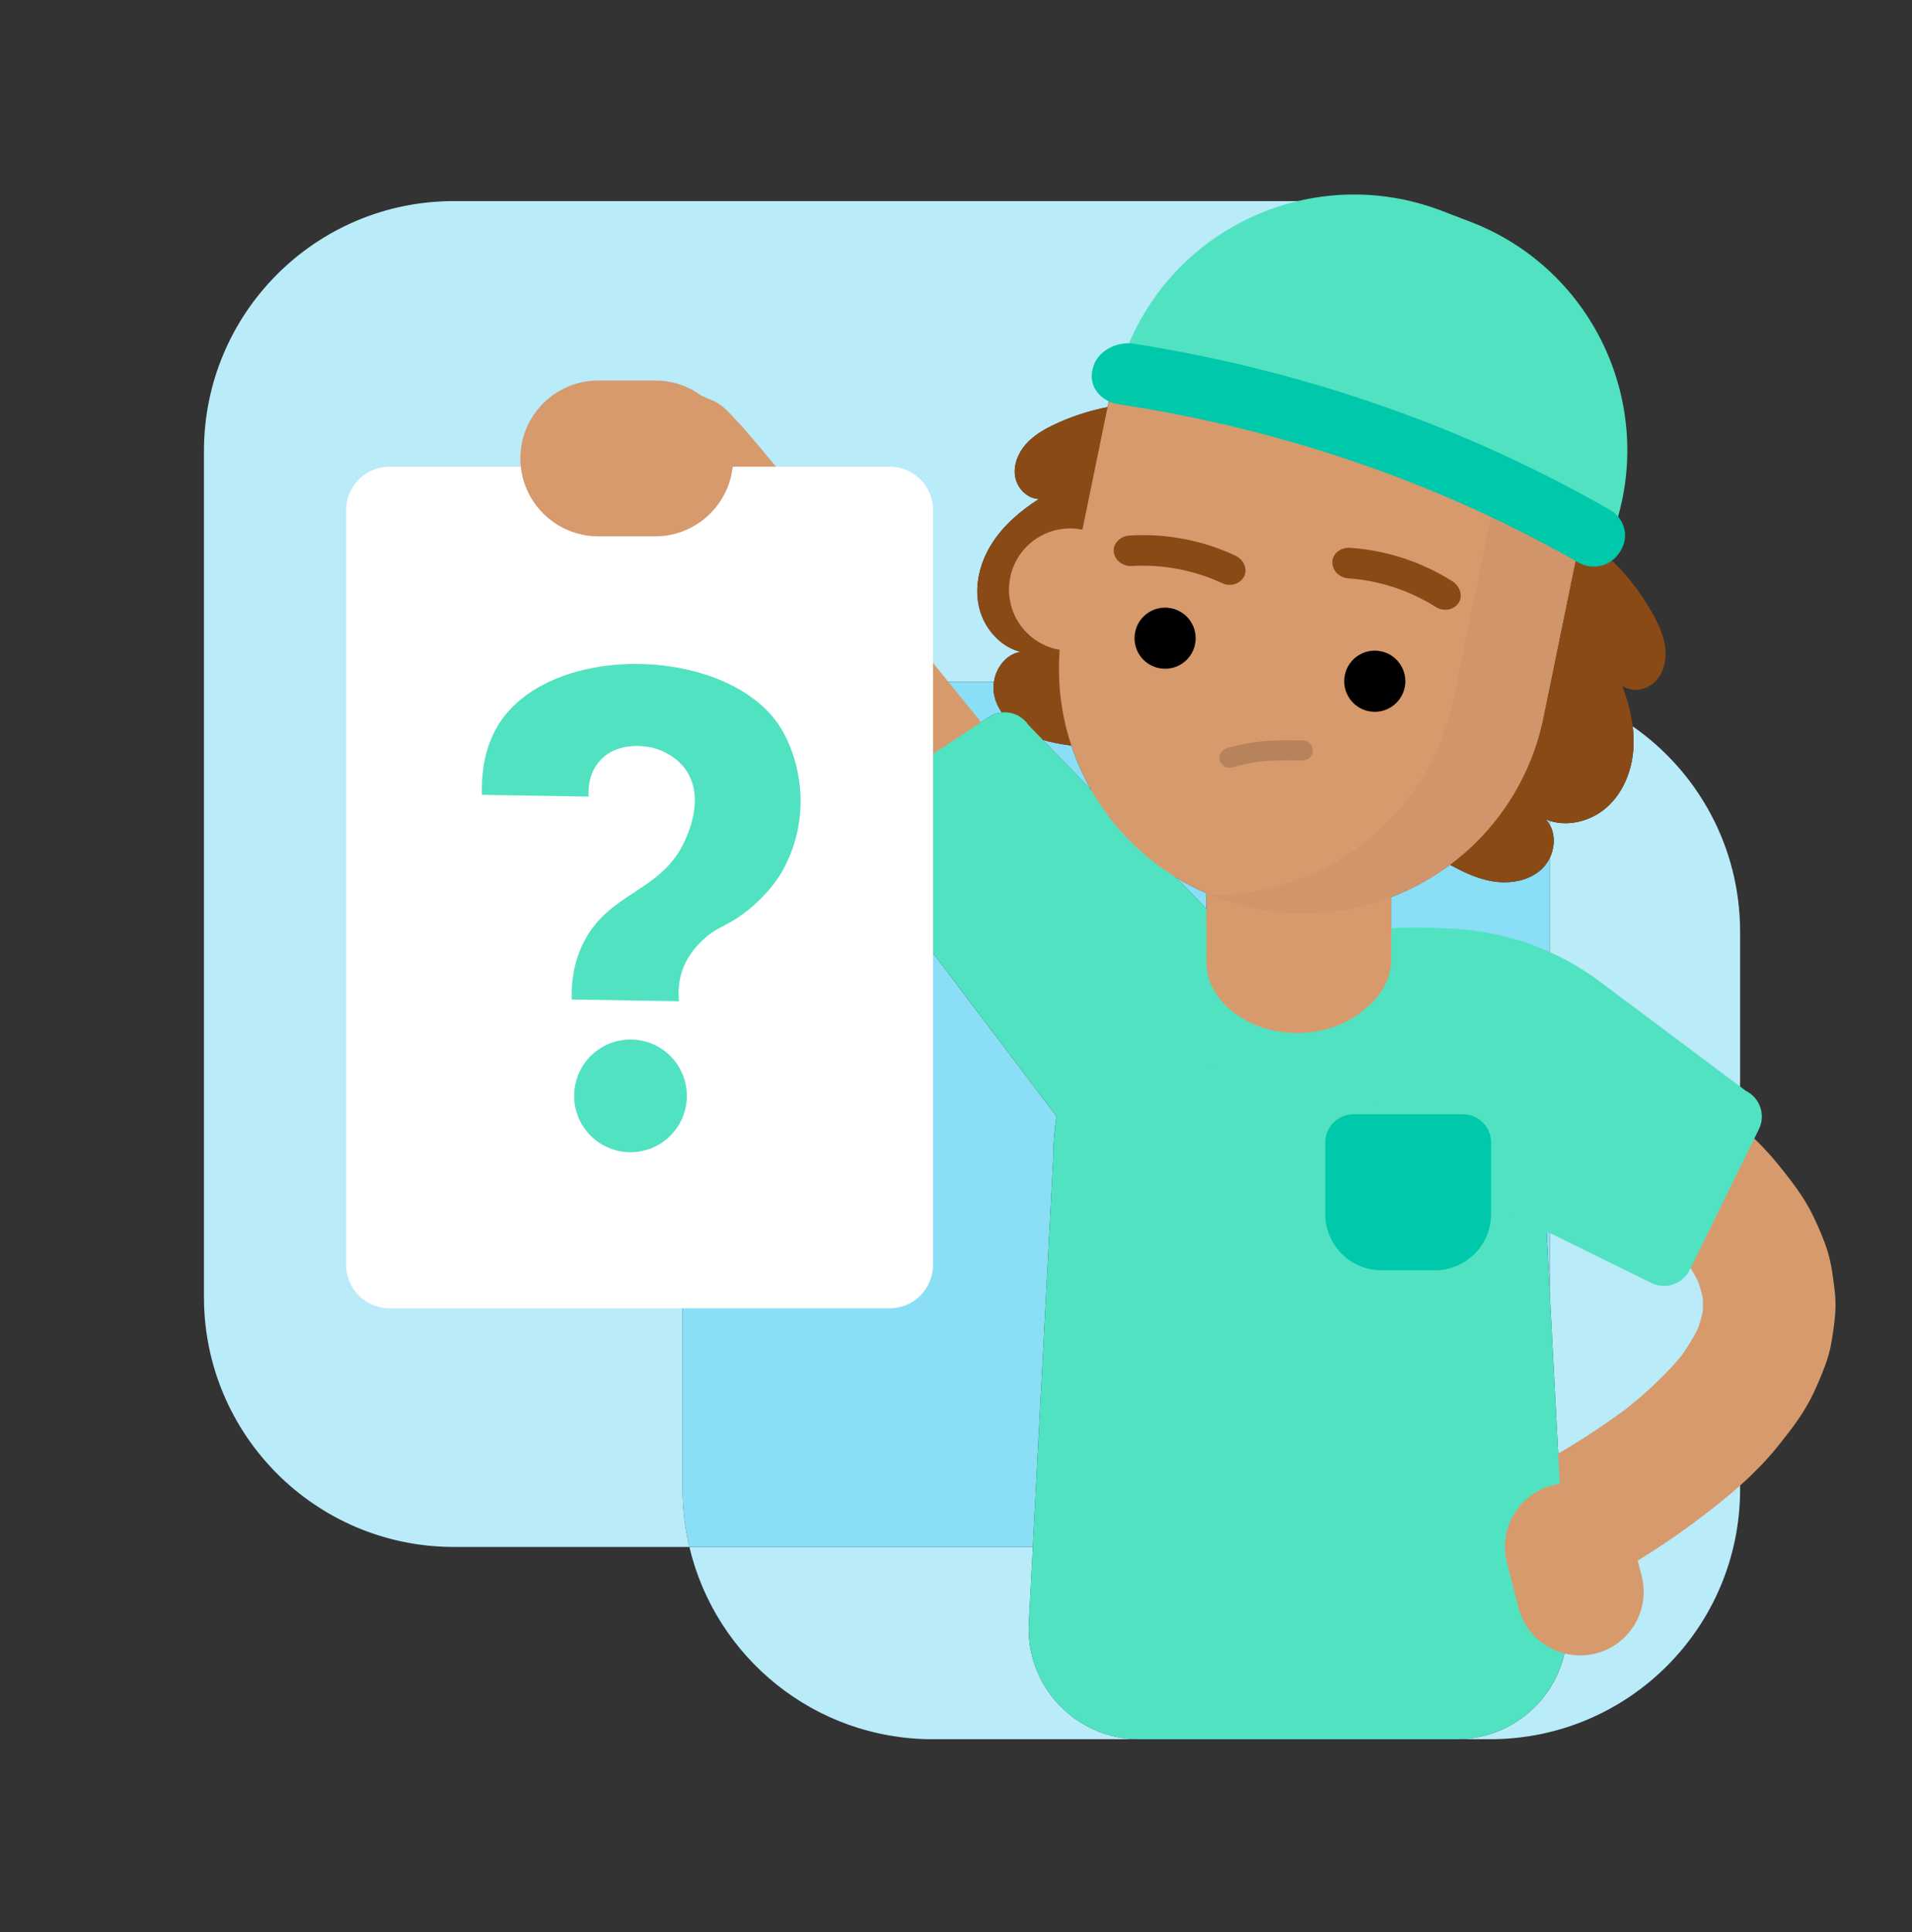
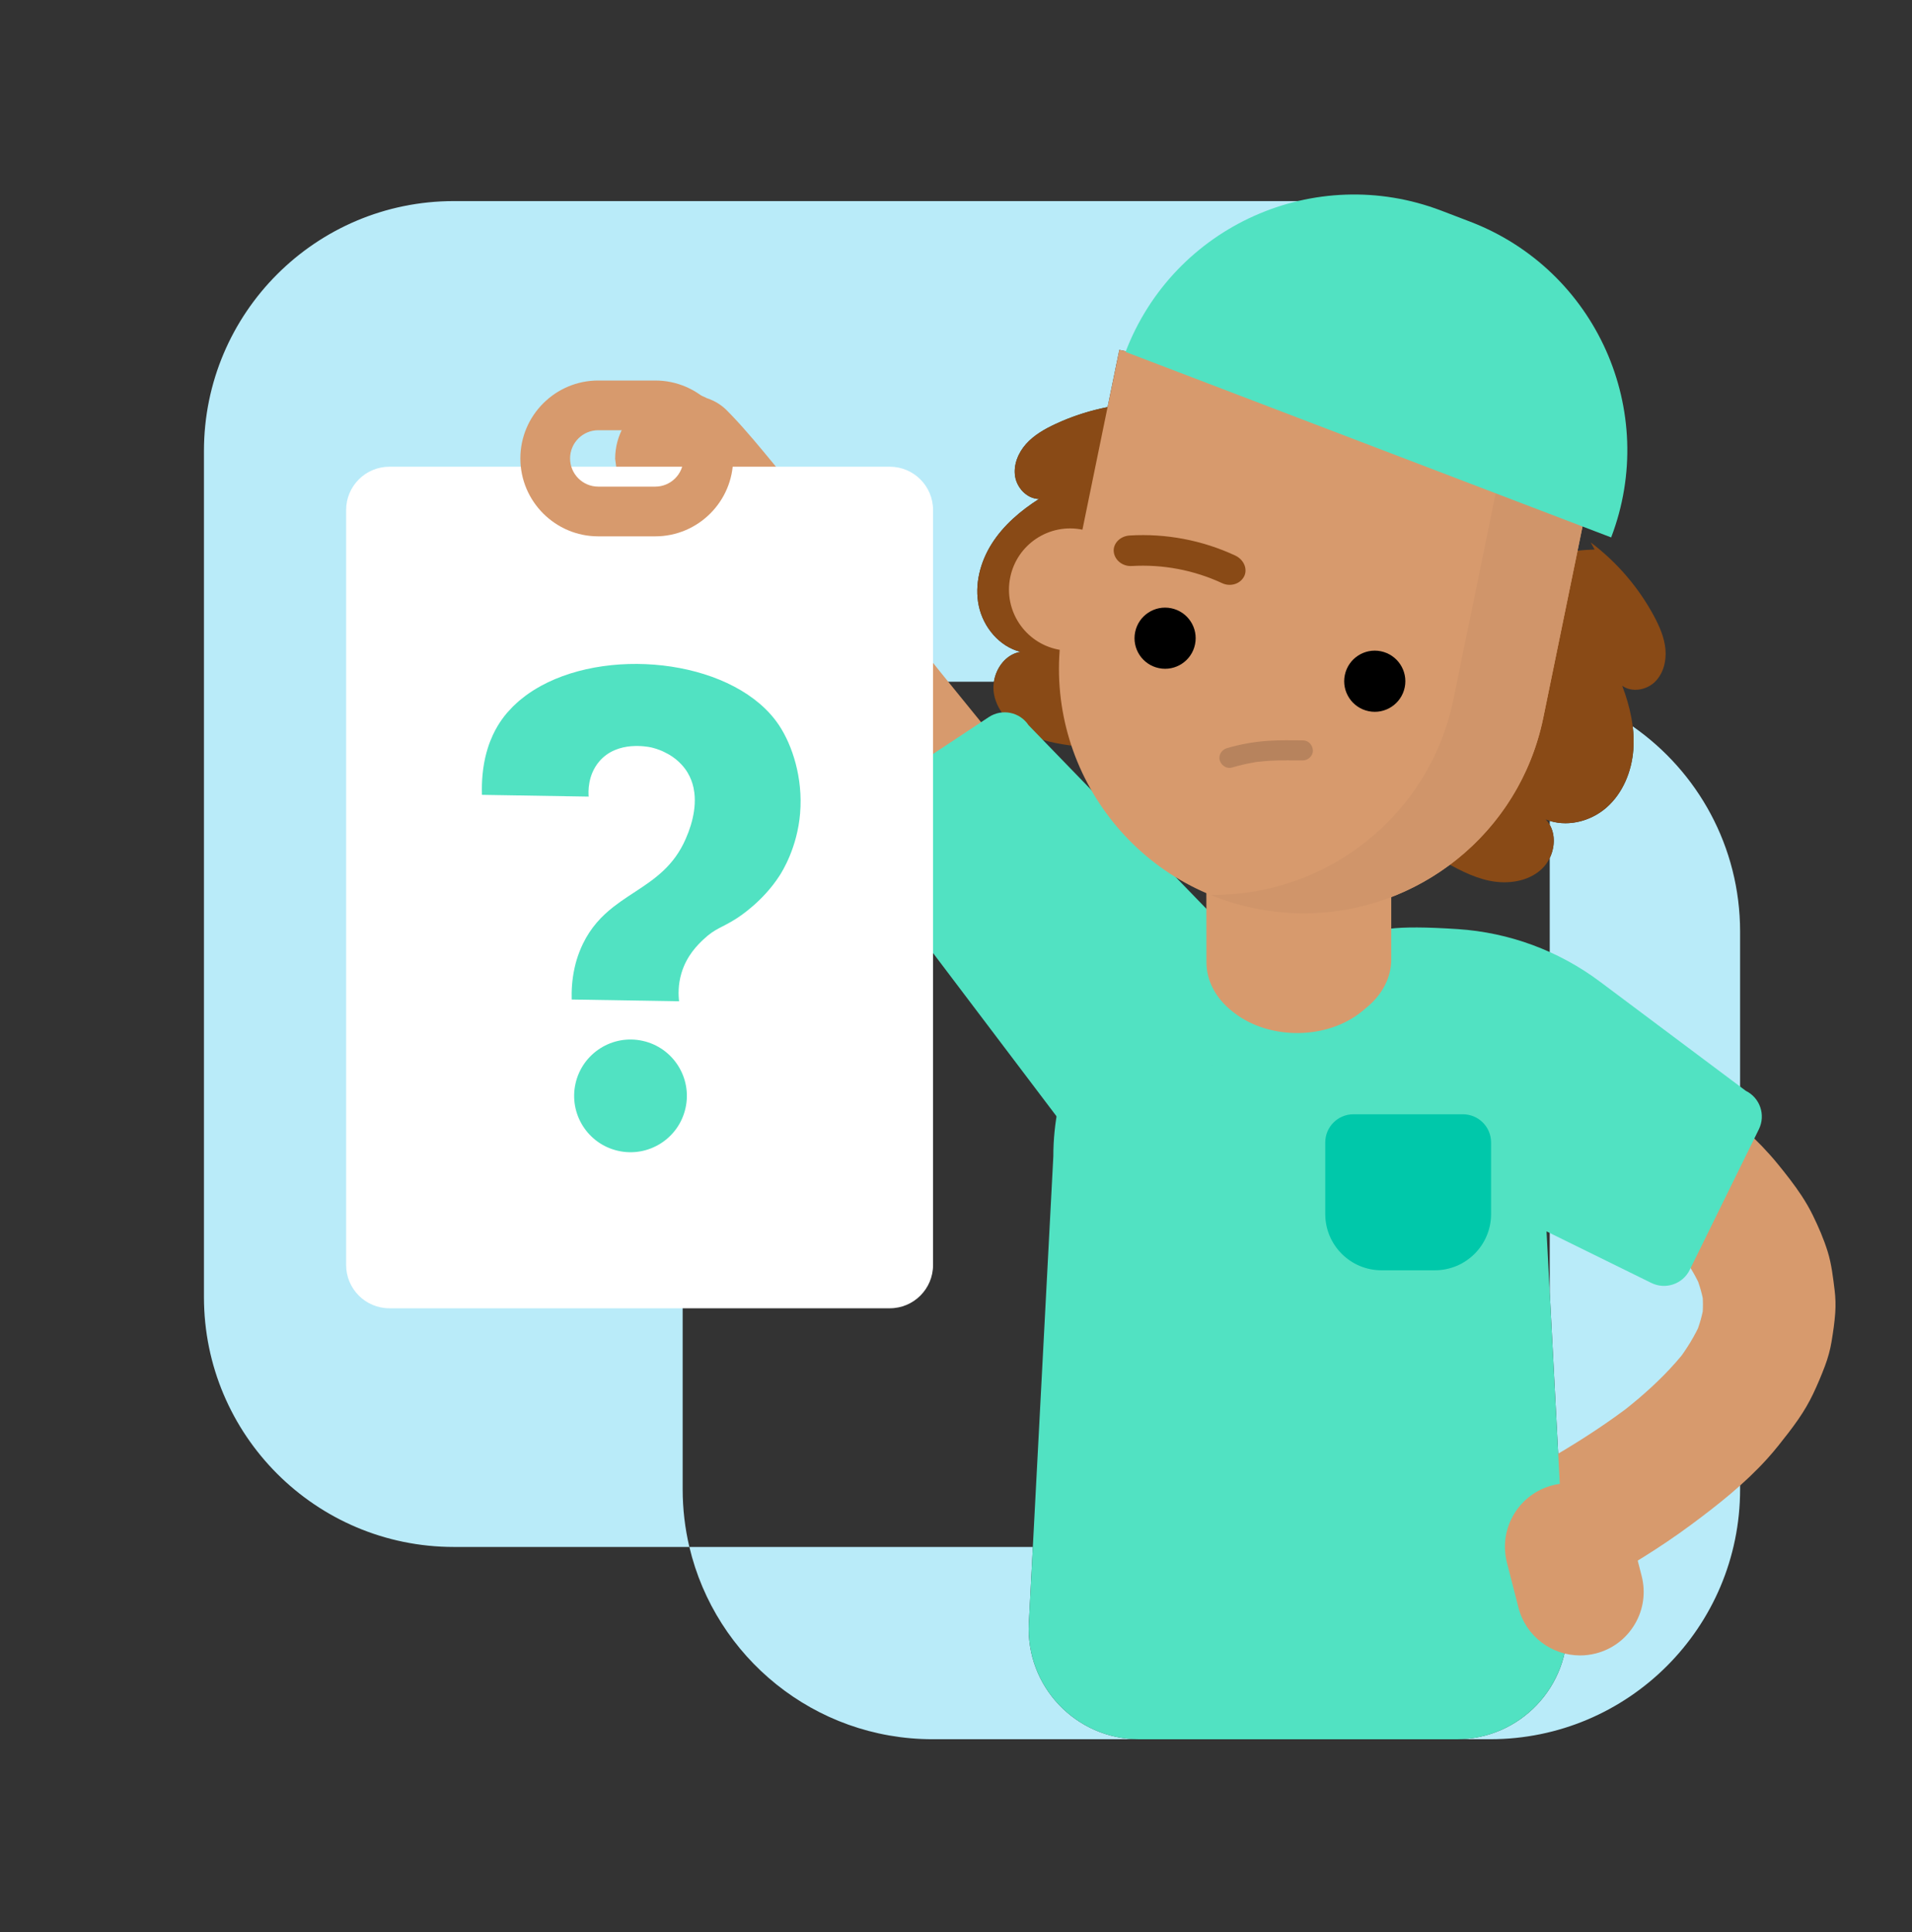
<svg xmlns="http://www.w3.org/2000/svg" width="96" height="97" viewBox="0 0 96 97" fill="none">
  <rect x="0" y="0" width="96" height="97" fill="#333333" stroke="none" />
  <path d="M81.978 36.47C82.025 36.857 82.038 37.247 82.009 37.637C81.928 38.728 81.486 39.818 80.665 40.54C80.1 41.037 79.345 41.331 78.6 41.331C78.333 41.331 78.067 41.293 77.811 41.213V41.41C78.094 41.901 78.068 42.548 77.811 43.078V64.896L78.682 81.488C78.848 84.659 76.322 87.32 73.147 87.32H57.193C54.018 87.32 51.491 84.658 51.658 81.488L51.859 77.667H34.613C35.92 83.202 40.892 87.32 46.826 87.32H74.82C81.751 87.32 87.369 81.702 87.369 74.771V46.777C87.369 42.508 85.237 38.735 81.979 36.469" fill="#B9EBF9" />
  <path d="M65.263 10.096H22.789C15.858 10.096 10.24 15.714 10.24 22.645V65.118C10.24 72.049 15.858 77.667 22.789 77.667H34.612C34.393 76.738 34.276 75.767 34.276 74.771V46.777C34.276 39.846 39.894 34.228 46.825 34.228H49.904C50.017 33.509 50.524 32.844 51.237 32.728C50.177 32.459 49.372 31.491 49.145 30.421C48.918 29.352 49.216 28.213 49.803 27.29C50.39 26.367 51.245 25.64 52.167 25.052C51.572 25.041 51.068 24.512 50.97 23.925C50.873 23.338 51.124 22.733 51.52 22.29C51.917 21.846 52.446 21.544 52.986 21.292C53.822 20.902 54.706 20.616 55.611 20.439C55.792 19.56 55.931 18.884 56.027 18.41V18.406C56.051 18.296 56.071 18.197 56.089 18.109L56.091 18.101C56.1 18.058 56.108 18.017 56.116 17.979C56.124 17.941 56.132 17.905 56.138 17.871V17.867C56.146 17.835 56.152 17.805 56.158 17.778C56.163 17.751 56.168 17.726 56.173 17.704V17.7C56.183 17.657 56.19 17.623 56.194 17.602C56.199 17.58 56.201 17.568 56.201 17.568C56.201 17.568 57.26 17.785 60.713 18.494L75.752 21.58L77.796 21.999C77.459 15.369 71.977 10.098 65.263 10.098" fill="#B9EBF9" />
-   <path d="M59.047 44.053L60.572 45.628C60.572 45.36 60.571 45.097 60.57 44.843C60.039 44.614 59.532 44.35 59.047 44.053ZM77.811 43.078C77.711 43.286 77.575 43.476 77.408 43.633C76.911 44.098 76.225 44.297 75.537 44.297C75.287 44.297 75.036 44.271 74.794 44.221C74.088 44.078 73.435 43.764 72.801 43.416C71.899 44.088 70.908 44.636 69.853 45.042V46.658C74.313 48.505 77.452 52.912 77.452 58.054L77.811 64.898V43.08M77.609 41.14C77.689 41.223 77.757 41.313 77.811 41.41V41.214C77.743 41.192 77.675 41.167 77.609 41.14ZM52.355 37.146L54.782 39.652C54.382 38.949 54.05 38.206 53.793 37.434C53.306 37.368 52.821 37.286 52.354 37.146M49.904 34.228H46.825C39.894 34.228 34.276 39.847 34.276 46.778V74.771C34.276 75.768 34.392 76.738 34.612 77.667H51.858L52.887 58.052C52.887 57.37 52.942 56.7 53.048 56.048L42.676 42.336C42.238 41.672 42.42 40.779 43.084 40.34L49.647 36.003C49.849 35.869 50.073 35.793 50.299 35.771C50.107 35.493 49.969 35.182 49.908 34.847C49.872 34.645 49.872 34.435 49.904 34.23" fill="#8ADEF5" />
  <path d="M53.015 40.735C51.733 39.254 50.478 37.747 49.236 36.23C47.952 34.661 46.68 33.081 45.415 31.495C44.226 30.006 43.041 28.513 41.852 27.021C40.859 25.776 39.865 24.532 38.854 23.303C38.173 22.477 37.492 21.645 36.752 20.869C36.692 20.807 36.632 20.744 36.57 20.682C36.269 20.358 35.91 20.128 35.498 19.994C35.102 19.785 34.674 19.69 34.215 19.707C33.757 19.69 33.329 19.785 32.932 19.994C32.519 20.128 32.162 20.358 31.861 20.682C31.687 20.907 31.513 21.131 31.341 21.356C31.04 21.875 30.888 22.435 30.886 23.037C30.926 23.332 30.965 23.626 31.005 23.922C31.163 24.485 31.449 24.976 31.861 25.391C32.566 26.097 33.203 26.875 33.84 27.642C34.821 28.823 35.78 30.021 36.739 31.221C37.91 32.688 39.077 34.16 40.248 35.628C41.513 37.215 42.783 38.799 44.066 40.372C45.313 41.901 46.571 43.422 47.856 44.92C48.006 45.095 48.155 45.268 48.306 45.442C48.607 45.767 48.965 45.996 49.377 46.13C49.774 46.339 50.202 46.434 50.66 46.417C51.119 46.434 51.547 46.339 51.943 46.13C52.356 45.996 52.714 45.767 53.015 45.442C53.188 45.217 53.362 44.993 53.535 44.768C53.836 44.249 53.988 43.689 53.99 43.088C53.95 42.792 53.91 42.498 53.871 42.203C53.713 41.639 53.427 41.148 53.015 40.733V40.735Z" fill="#D79A6D" />
  <path d="M80.112 79.582C81.763 78.671 83.379 77.684 84.897 76.56C86.255 75.555 87.593 74.498 88.729 73.24C88.924 73.025 89.112 72.803 89.293 72.576C89.638 72.143 89.983 71.707 90.297 71.25C90.576 70.845 90.828 70.419 91.039 69.974C91.256 69.516 91.454 69.047 91.632 68.573C91.707 68.373 91.773 68.169 91.829 67.962C91.882 67.766 91.926 67.566 91.96 67.364C92.04 66.883 92.112 66.397 92.146 65.91C92.172 65.532 92.161 65.151 92.115 64.776C92.033 64.118 91.961 63.464 91.764 62.831C91.57 62.208 91.308 61.602 91.022 61.017C90.856 60.677 90.665 60.35 90.458 60.033C90.093 59.479 89.679 58.954 89.261 58.441C89.013 58.136 88.75 57.843 88.479 57.559C87.932 56.989 87.345 56.458 86.739 55.951C85.946 55.289 85.123 54.662 84.296 54.044C83.759 53.643 83.216 53.25 82.681 52.848C82.568 52.762 82.455 52.676 82.342 52.589C82.567 52.763 82.79 52.936 83.016 53.109C82.687 52.855 82.36 52.596 82.063 52.305C81.761 51.981 81.403 51.751 80.991 51.617C80.594 51.408 80.167 51.313 79.708 51.33C79.25 51.313 78.822 51.408 78.425 51.617C78.012 51.751 77.655 51.981 77.354 52.305C77.18 52.53 77.006 52.754 76.834 52.979C76.532 53.498 76.381 54.058 76.379 54.66C76.418 54.955 76.458 55.249 76.498 55.545C76.656 56.108 76.942 56.599 77.354 57.014C77.904 57.551 78.548 58.01 79.155 58.472C79.662 58.858 80.178 59.231 80.69 59.611C81.013 59.851 81.335 60.092 81.654 60.338C81.43 60.165 81.206 59.991 80.981 59.818C81.511 60.228 82.034 60.651 82.539 61.094C83.051 61.544 83.545 62.016 84.007 62.518C84.266 62.8 84.514 63.091 84.748 63.394C84.574 63.169 84.401 62.945 84.228 62.72C84.607 63.211 84.95 63.731 85.229 64.285C85.307 64.44 85.379 64.596 85.447 64.756C85.335 64.49 85.223 64.226 85.111 63.96C85.334 64.491 85.494 65.046 85.572 65.618C85.532 65.322 85.492 65.028 85.453 64.733C85.52 65.247 85.52 65.768 85.452 66.284C85.492 65.988 85.531 65.694 85.571 65.398C85.492 65.984 85.325 66.555 85.096 67.099C85.208 66.834 85.32 66.57 85.432 66.304C85.111 67.057 84.675 67.754 84.176 68.401C84.35 68.176 84.523 67.952 84.696 67.727C83.98 68.652 83.141 69.477 82.251 70.233C81.948 70.49 81.638 70.74 81.324 70.983C81.549 70.809 81.773 70.635 81.998 70.463C80.758 71.419 79.442 72.274 78.093 73.069C77.65 73.329 77.203 73.583 76.754 73.832C76.365 74.041 76.054 74.327 75.819 74.689C75.525 75.01 75.326 75.388 75.224 75.821C75.085 76.264 75.065 76.706 75.164 77.149C75.184 77.592 75.315 78.005 75.558 78.388C75.732 78.613 75.906 78.837 76.079 79.061C76.494 79.475 76.984 79.759 77.548 79.918C77.843 79.957 78.138 79.997 78.433 80.036C79.034 80.034 79.594 79.883 80.114 79.582H80.112Z" fill="#D79A6D" />
  <path d="M79.867 27.232C81.176 28.215 82.267 29.485 83.043 30.927C83.324 31.451 83.568 32.009 83.621 32.602C83.674 33.194 83.514 33.829 83.084 34.242C82.656 34.654 81.934 34.776 81.45 34.43C81.838 35.452 82.089 36.546 82.008 37.636C81.927 38.727 81.486 39.818 80.664 40.54C79.843 41.262 78.619 41.558 77.608 41.14C78.254 41.807 78.085 42.998 77.407 43.632C76.73 44.265 75.702 44.406 74.793 44.221C73.884 44.035 73.06 43.568 72.254 43.108C70.711 42.226 69.04 41.193 68.513 39.494C68.185 38.435 68.368 37.283 68.698 36.225C69.454 33.802 70.98 31.627 73.001 30.091C75.021 28.555 77.527 27.668 80.064 27.589L79.867 27.232Z" fill="#894A16" />
  <path d="M57.739 20.229C56.103 20.234 54.468 20.6 52.985 21.292C52.446 21.544 51.916 21.846 51.519 22.289C51.123 22.733 50.872 23.338 50.969 23.925C51.067 24.512 51.572 25.041 52.166 25.052C51.244 25.64 50.389 26.367 49.802 27.29C49.215 28.212 48.918 29.351 49.144 30.421C49.371 31.492 50.176 32.459 51.236 32.728C50.319 32.877 49.742 33.933 49.907 34.846C50.072 35.759 50.812 36.485 51.652 36.88C52.492 37.275 53.431 37.393 54.353 37.505C56.117 37.721 58.075 37.89 59.512 36.843C60.408 36.191 60.95 35.158 61.317 34.112C62.159 31.718 62.236 29.06 61.535 26.622C60.832 24.183 59.354 21.974 57.367 20.395L57.738 20.227" fill="#894A16" />
  <path d="M57.193 87.322H73.147C76.322 87.322 78.848 84.659 78.682 81.489L77.452 58.054C77.452 51.247 71.953 45.73 65.17 45.73C58.387 45.73 52.887 51.248 52.887 58.054L51.657 81.489C51.491 84.66 54.018 87.322 57.191 87.322" fill="#51E2C2" />
  <path d="M67.517 49.711L66.068 50.216C66.068 50.216 69.83 57.98 72.494 59.288L82.912 64.411C83.627 64.763 84.49 64.468 84.841 63.754L88.312 56.695C88.663 55.98 88.369 55.117 87.655 54.766L80.332 49.285C78.258 47.733 75.778 46.817 73.194 46.647C66.794 46.227 68.634 47.437 67.517 49.709V49.711Z" fill="#51E2C2" />
  <path d="M59.209 55.746L58.891 57.248C58.891 57.248 54.806 58.683 53.17 56.207L42.677 42.336C42.239 41.672 42.421 40.779 43.084 40.339L49.648 36.002C50.312 35.564 51.205 35.746 51.644 36.41L60.646 45.704C62.282 48.18 61.685 54.109 59.209 55.745" fill="#51E2C2" />
  <path d="M69.854 48.169V42.254L60.565 42.571C60.565 42.583 60.576 46.217 60.574 48.311C60.574 49.241 61.046 50.133 61.89 50.79C61.911 50.806 61.932 50.823 61.953 50.839C63.744 52.236 66.661 52.203 68.399 50.765C68.483 50.696 68.566 50.627 68.646 50.559C69.422 49.911 69.855 49.056 69.855 48.168" fill="#D79A6D" />
  <path d="M56.739 30.217C57.08 28.556 56.009 26.933 54.348 26.593C52.687 26.252 51.064 27.322 50.723 28.984C50.382 30.645 51.453 32.268 53.114 32.608C54.776 32.949 56.398 31.879 56.739 30.217Z" fill="#D79A6D" />
  <path d="M55.61 20.439C55.32 21.857 54.92 23.803 54.409 26.29L54.348 26.591L55.61 20.439Z" fill="#824615" />
  <path d="M62.985 45.603C63.603 45.73 64.22 45.808 64.832 45.84C64.221 45.808 63.603 45.73 62.985 45.603Z" fill="#CC9267" />
  <path d="M54.349 26.592L53.423 31.104L54.349 26.592Z" fill="#CC9267" />
  <path d="M62.985 45.603C69.63 46.967 76.122 42.685 77.486 36.039L80.264 22.504L56.2 17.566L53.423 31.102C52.059 37.747 56.341 44.239 62.985 45.603Z" fill="#D79A6D" />
  <path d="M75.752 21.578L72.975 35.114C71.782 40.926 66.665 44.927 60.955 44.927C60.895 44.927 60.835 44.927 60.774 44.926C61.477 45.215 62.214 45.445 62.985 45.603C63.819 45.773 64.65 45.856 65.467 45.856C71.178 45.856 76.293 41.852 77.486 36.039L80.263 22.504L77.795 21.997L75.752 21.578Z" fill="#D0956A" />
  <path d="M67.522 33.893C67.351 34.723 67.887 35.535 68.717 35.706C69.547 35.877 70.359 35.341 70.53 34.511C70.701 33.681 70.165 32.869 69.335 32.698C68.505 32.527 67.693 33.063 67.522 33.893Z" fill="black" />
  <path d="M56.995 31.733C56.824 32.563 57.359 33.375 58.19 33.545C59.02 33.716 59.832 33.181 60.002 32.35C60.173 31.52 59.638 30.709 58.807 30.538C57.977 30.367 57.166 30.902 56.995 31.733Z" fill="black" />
  <path d="M56.817 28.418C58.383 28.325 59.947 28.621 61.369 29.282C61.756 29.46 62.232 29.34 62.447 28.974C62.663 28.61 62.478 28.103 62.015 27.889C60.362 27.121 58.544 26.776 56.725 26.885C56.217 26.915 55.858 27.318 55.925 27.736C55.992 28.155 56.39 28.441 56.816 28.417L56.817 28.418Z" fill="#894A16" />
-   <path d="M67.691 29.036C69.256 29.145 70.77 29.641 72.095 30.478C72.456 30.704 72.943 30.646 73.204 30.312C73.465 29.978 73.346 29.451 72.915 29.179C71.374 28.206 69.615 27.631 67.797 27.504C67.289 27.469 66.882 27.823 66.895 28.247C66.907 28.672 67.266 29.006 67.691 29.036Z" fill="#894A16" />
  <path d="M72.369 10.576L73.803 11.125C80.141 13.546 83.315 20.645 80.895 26.982L56.513 17.669C58.934 11.331 66.033 8.157 72.37 10.577L72.369 10.576Z" fill="#51E2C2" />
-   <path d="M56.171 20.298C64.706 21.593 72.505 24.39 79.247 28.242C79.966 28.652 80.882 28.427 81.323 27.727C81.339 27.703 81.353 27.679 81.368 27.655C81.81 26.956 81.585 26.03 80.833 25.599C73.839 21.579 65.769 18.649 56.95 17.26C56.004 17.111 55.06 17.674 54.869 18.496C54.862 18.524 54.855 18.553 54.849 18.581C54.657 19.402 55.261 20.161 56.17 20.298H56.171Z" fill="#00C8AA" />
  <path d="M64.64 37.166C64.331 37.166 64.022 37.171 63.713 37.191C62.996 37.237 62.285 37.359 61.596 37.564C61.344 37.638 61.16 37.92 61.245 38.182C61.313 38.395 61.51 38.553 61.73 38.553C61.774 38.553 61.819 38.547 61.864 38.534C62.207 38.431 62.556 38.349 62.908 38.288C62.984 38.275 63.068 38.25 63.145 38.25C63.148 38.25 63.149 38.25 63.151 38.25C63.031 38.248 63.148 38.25 63.176 38.247C63.216 38.242 63.255 38.237 63.294 38.234C63.446 38.217 63.598 38.205 63.75 38.195C64.045 38.177 64.341 38.173 64.636 38.173C64.896 38.173 65.156 38.176 65.416 38.177C65.68 38.177 65.931 37.945 65.919 37.674C65.906 37.402 65.698 37.171 65.416 37.171C65.157 37.171 64.898 37.167 64.639 37.167" fill="#B7835D" />
  <path d="M79.873 82.026C78.709 82.325 77.525 81.623 77.227 80.46L76.647 78.201C76.349 77.038 77.051 75.853 78.214 75.555C79.377 75.257 80.562 75.959 80.86 77.122L81.439 79.38C81.738 80.544 81.036 81.728 79.873 82.026Z" fill="#D79A6D" />
  <path d="M79.334 83.113C77.911 83.113 76.611 82.154 76.241 80.713L75.662 78.454C75.451 77.628 75.573 76.769 76.007 76.035C76.442 75.302 77.136 74.781 77.962 74.569C79.667 74.132 81.41 75.164 81.848 76.868L82.427 79.127C82.638 79.954 82.516 80.813 82.081 81.546C81.647 82.28 80.953 82.801 80.126 83.013C79.862 83.08 79.596 83.113 79.334 83.113ZM78.754 76.505C78.659 76.505 78.563 76.516 78.467 76.541C78.168 76.618 77.917 76.807 77.76 77.072C77.602 77.338 77.558 77.648 77.634 77.948L78.213 80.207C78.371 80.824 79.002 81.198 79.62 81.04C79.919 80.963 80.17 80.774 80.327 80.509C80.484 80.243 80.529 79.932 80.452 79.633L79.873 77.374C79.738 76.853 79.268 76.506 78.753 76.506L78.754 76.505Z" fill="#D79A6D" />
  <path d="M44.674 23.432H19.553C18.353 23.432 17.379 24.405 17.379 25.605V63.51C17.379 64.711 18.353 65.684 19.553 65.684H44.674C45.875 65.684 46.848 64.711 46.848 63.51V25.605C46.848 24.405 45.875 23.432 44.674 23.432Z" fill="white" />
-   <path d="M27.375 23.018C27.375 21.547 28.568 20.354 30.04 20.354H32.898C34.369 20.354 35.562 21.547 35.562 23.018C35.562 24.489 34.369 25.682 32.898 25.682H30.04C28.568 25.682 27.375 24.489 27.375 23.018Z" fill="#D79A6D" />
  <path d="M32.898 26.928H30.039C27.882 26.928 26.127 25.173 26.127 23.016C26.127 20.858 27.882 19.104 30.039 19.104H32.898C35.055 19.104 36.81 20.858 36.81 23.016C36.81 25.173 35.055 26.928 32.898 26.928ZM30.039 21.6C29.258 21.6 28.623 22.235 28.623 23.016C28.623 23.797 29.258 24.432 30.039 24.432H32.898C33.679 24.432 34.314 23.797 34.314 23.016C34.314 22.235 33.679 21.6 32.898 21.6H30.039Z" fill="#D79A6D" />
  <path d="M40.173 40.822C40.32 39.063 39.785 37.42 39.113 36.411C36.981 33.209 30.824 32.426 27.154 34.44L27.14 34.449C27.017 34.517 26.896 34.587 26.779 34.661C26.756 34.676 26.734 34.691 26.711 34.706C26.612 34.771 26.512 34.837 26.418 34.907C26.38 34.934 26.345 34.964 26.308 34.992C26.228 35.052 26.149 35.113 26.074 35.177C26.025 35.219 25.978 35.264 25.93 35.307C25.87 35.362 25.808 35.416 25.752 35.473C25.691 35.534 25.634 35.599 25.576 35.663C25.535 35.707 25.493 35.749 25.453 35.796C25.36 35.906 25.271 36.02 25.188 36.138L25.184 36.144C25.042 36.345 24.892 36.592 24.752 36.891C24.741 36.913 24.731 36.935 24.722 36.957C24.64 37.138 24.561 37.336 24.493 37.556C24.444 37.71 24.399 37.874 24.36 38.048C24.321 38.222 24.288 38.407 24.261 38.602C24.248 38.699 24.236 38.8 24.227 38.903C24.198 39.212 24.188 39.546 24.198 39.906L24.656 39.914L29.556 39.994C29.538 39.77 29.5 38.928 30.079 38.239C30.541 37.689 31.171 37.507 31.696 37.463H31.713C32.181 37.428 32.565 37.498 32.666 37.519H32.672C32.711 37.529 32.808 37.55 32.939 37.592L32.959 37.598C33.051 37.628 33.159 37.669 33.277 37.721C33.295 37.73 33.314 37.739 33.333 37.748C33.399 37.779 33.467 37.814 33.537 37.853C33.562 37.867 33.588 37.882 33.614 37.897C33.765 37.988 33.919 38.099 34.066 38.234C34.112 38.276 34.157 38.32 34.201 38.367C34.274 38.444 34.345 38.528 34.411 38.619C34.45 38.673 34.488 38.729 34.522 38.788C34.669 39.032 34.764 39.287 34.82 39.543C34.838 39.628 34.852 39.714 34.863 39.799C34.926 40.309 34.85 40.812 34.743 41.223C34.724 41.297 34.704 41.368 34.683 41.437C34.648 41.549 34.613 41.652 34.579 41.744C34.575 41.758 34.57 41.771 34.564 41.785C34.511 41.925 34.462 42.037 34.432 42.109C33.84 43.478 32.872 44.13 31.891 44.773C31.646 44.934 31.4 45.094 31.158 45.265C31.038 45.35 30.918 45.439 30.8 45.531C30.212 45.991 29.672 46.552 29.267 47.386C29.136 47.657 29.035 47.925 28.955 48.186C28.916 48.317 28.882 48.445 28.854 48.572C28.711 49.202 28.693 49.768 28.704 50.182C30.502 50.211 32.299 50.24 34.096 50.27C34.059 49.952 34.041 49.439 34.216 48.853C34.483 47.966 35.036 47.432 35.329 47.156C35.922 46.599 36.241 46.585 36.96 46.126C37.161 45.996 38.304 45.253 39.133 43.975C39.277 43.752 40.03 42.56 40.174 40.824L40.173 40.822Z" fill="#51E2C2" />
  <path d="M32.281 52.26C30.757 51.915 29.242 52.872 28.897 54.396C28.553 55.92 29.509 57.435 31.034 57.779C32.558 58.124 34.072 57.167 34.417 55.643C34.762 54.119 33.805 52.604 32.281 52.26Z" fill="#51E2C2" />
  <path d="M72.041 63.777H69.364C67.804 63.777 66.54 62.512 66.54 60.952V57.358C66.54 56.577 67.173 55.943 67.955 55.943H73.45C74.232 55.943 74.866 56.577 74.866 57.358V60.952C74.866 62.512 73.601 63.777 72.041 63.777Z" fill="#00C8AA" />
</svg>